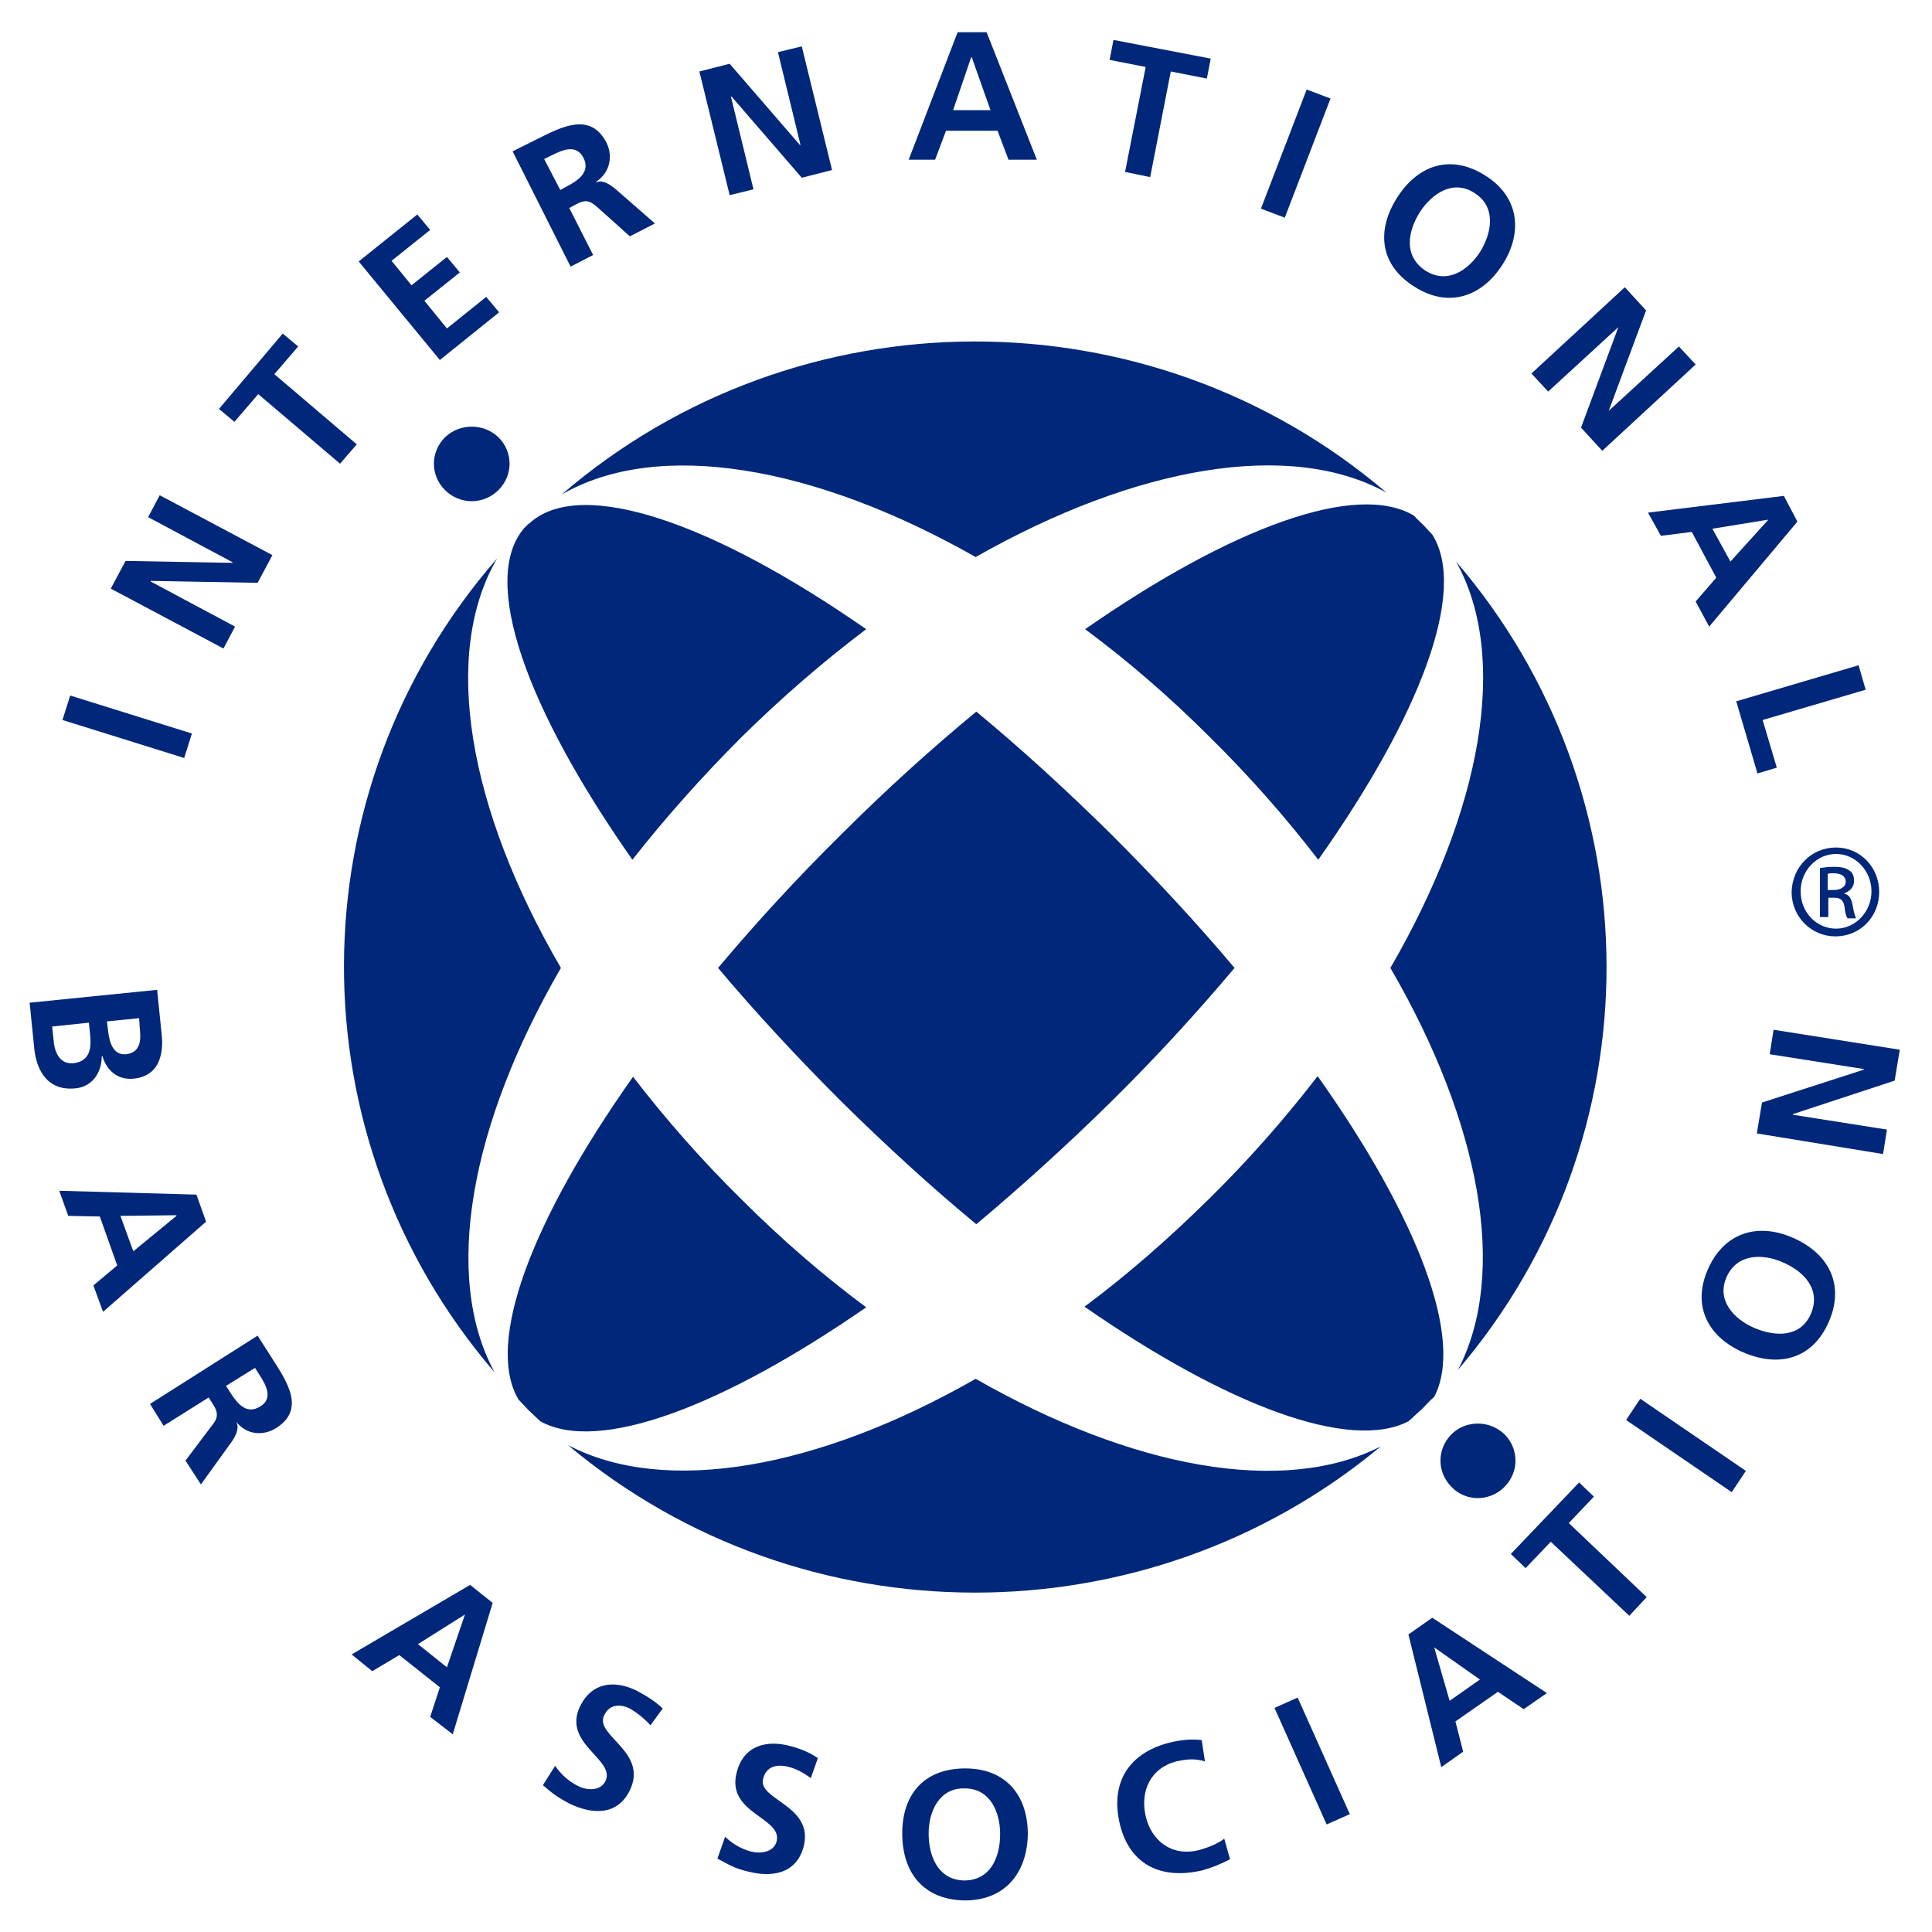
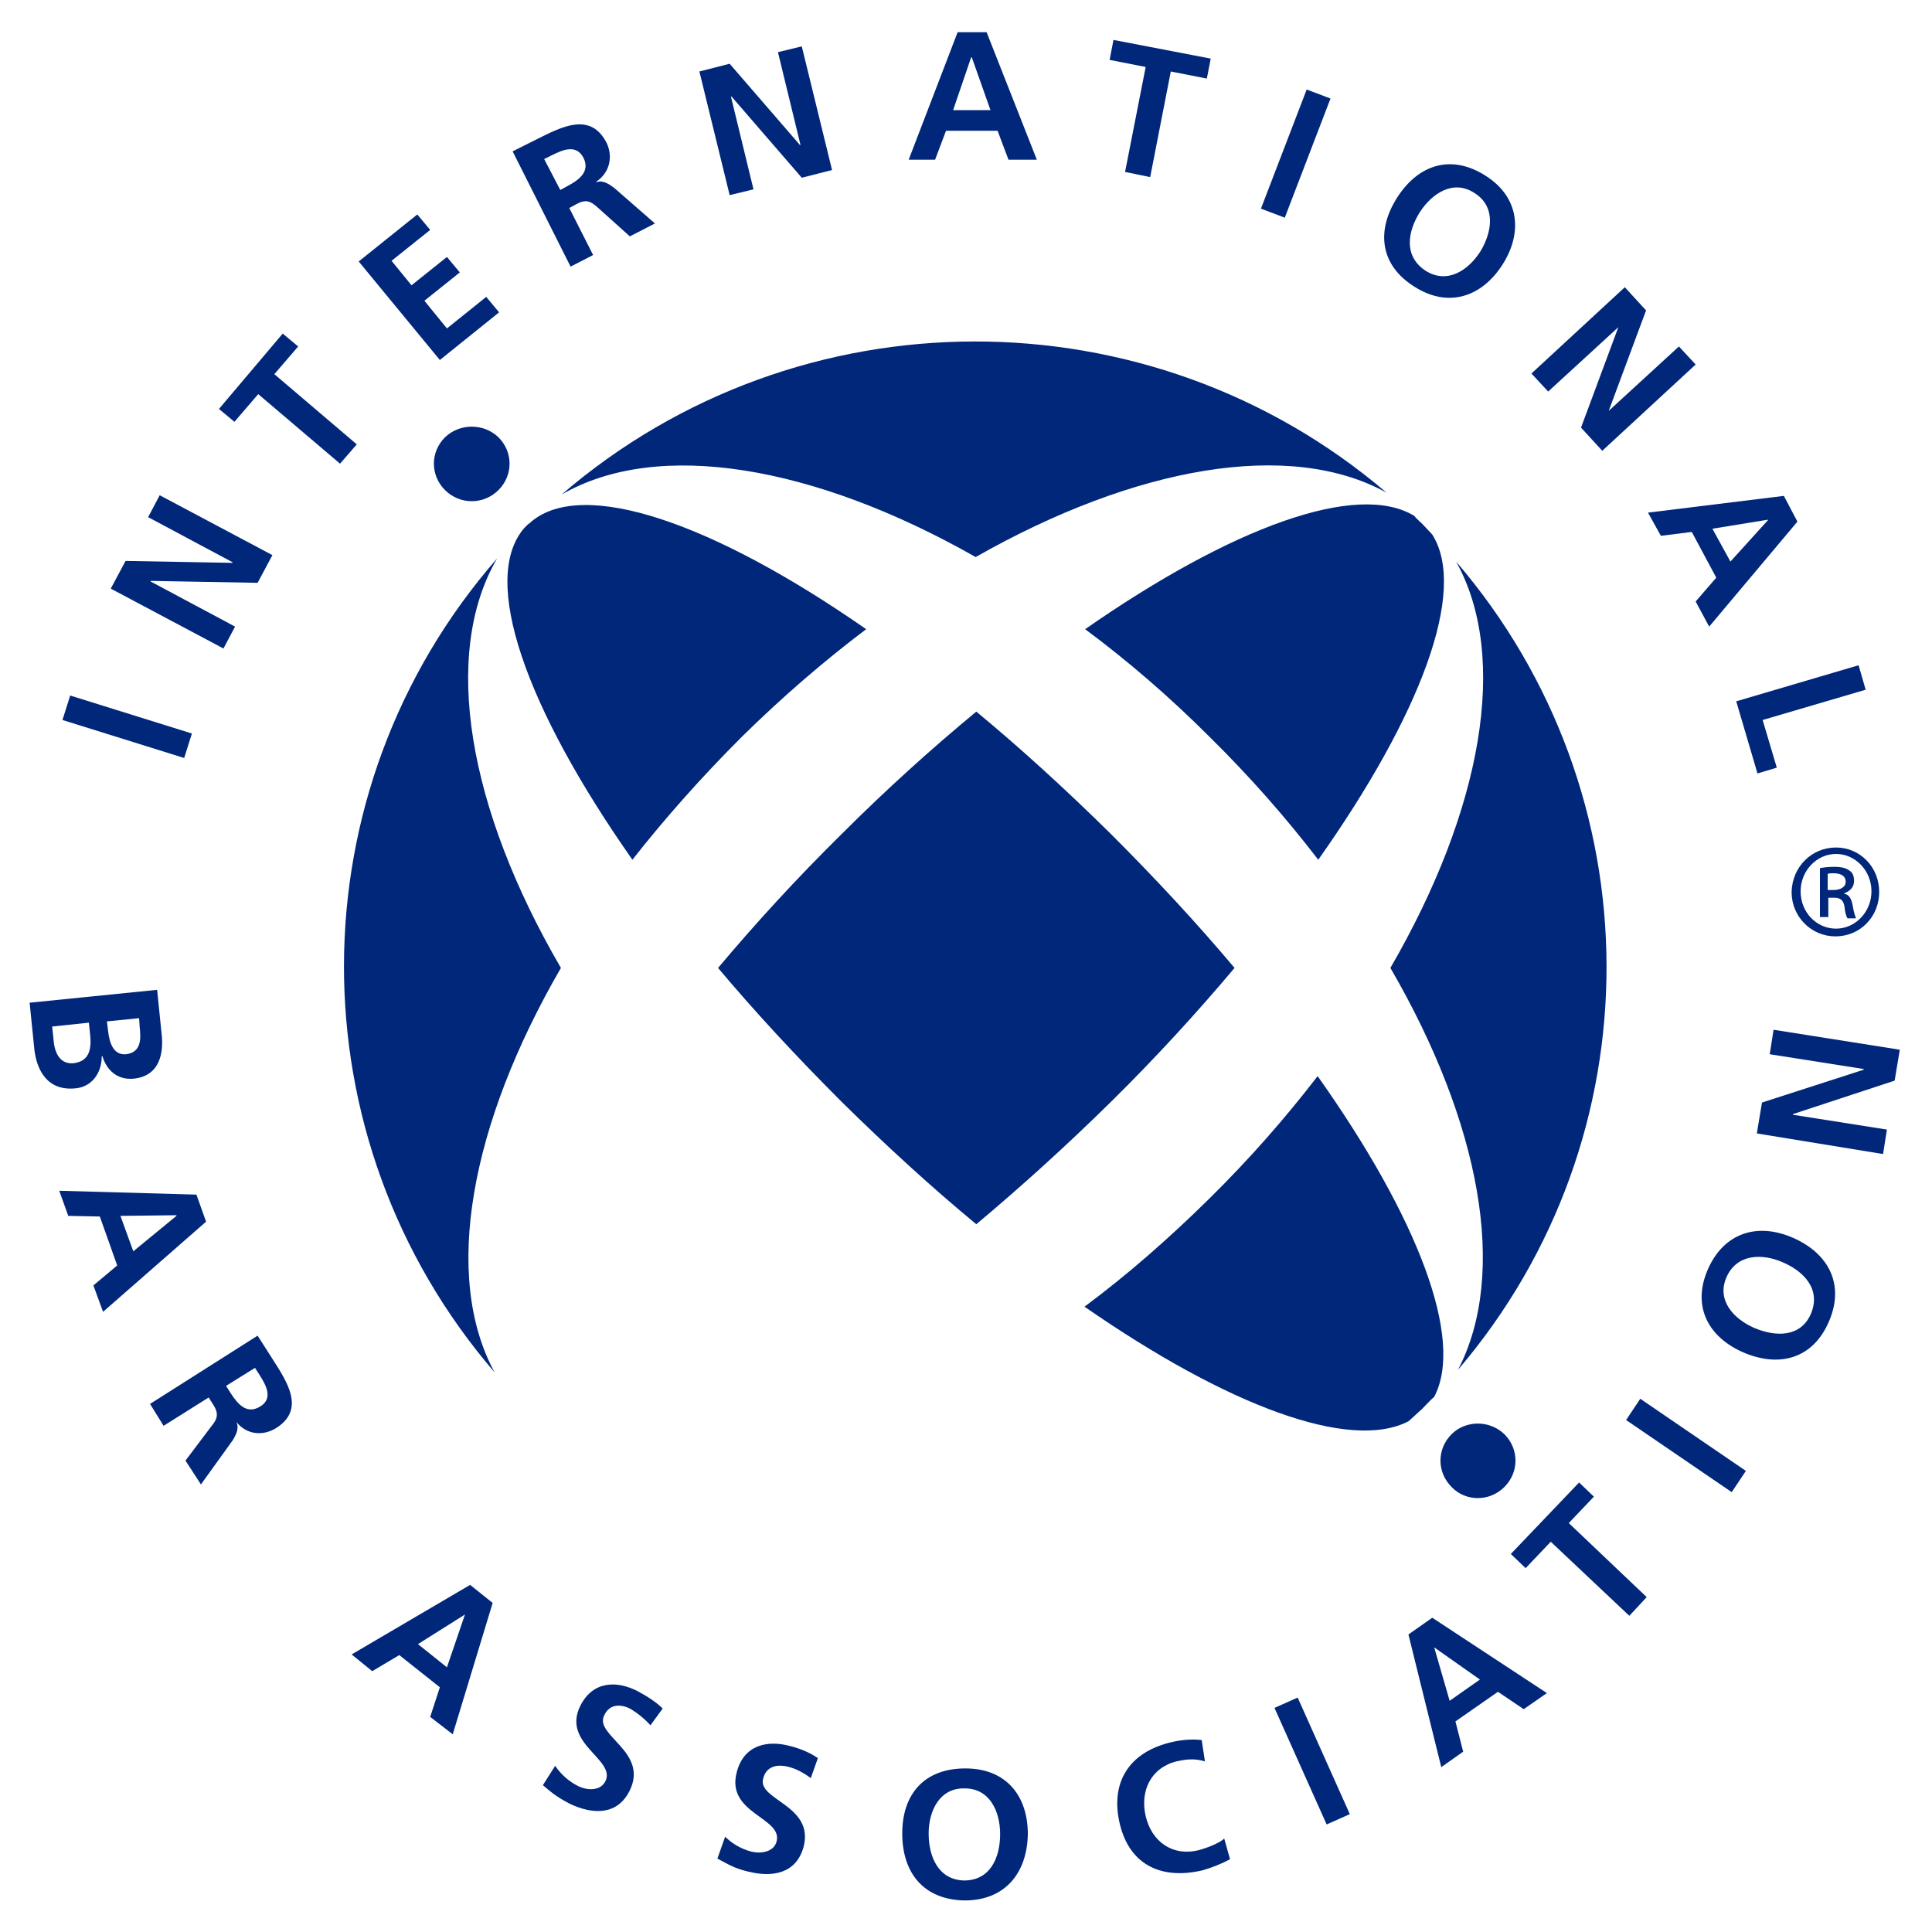
<svg xmlns="http://www.w3.org/2000/svg" version="1.1" id="Layer_1" x="0px" y="0px" viewBox="0 0 300 300" style="enable-background:new 0 0 300 300;" xml:space="preserve">
  <style type="text/css">
	.st0{fill:#01277A;}
</style>
  <path class="st0" d="M9.7,111.8l1.2-3.8l18.9,5.9l-1.2,3.8L9.7,111.8z" />
  <path class="st0" d="M17.2,91.4l2.3-4.3l16.6,0.3v-0.1l-13.1-7l1.8-3.4l17.5,9.3L40,90.5l-16.6-0.3v0.1l13.1,7l-1.8,3.4L17.2,91.4z" />
  <path class="st0" d="M40.1,61.2l-3.7,4.3l-2.4-2l9.9-11.7l2.4,2l-3.7,4.3L55.4,69l-2.6,3L40.1,61.2z" />
  <path class="st0" d="M55.7,40.6l9.1-7.3l2,2.4l-6,4.8l3.1,3.8l5.5-4.4l2,2.4l-5.5,4.4l3.5,4.3l6.1-4.9l2,2.4l-9.2,7.4L55.7,40.6z" />
  <path class="st0" d="M84.5,24.7l1.2-0.6c1.8-0.9,3.8-1.7,4.9,0.4c1.1,2.2-0.8,3.5-2.5,4.4L87,29.5L84.5,24.7z M88.6,41.4l3.5-1.8  l-3.7-7.3l1.1-0.6c1.5-0.8,2.2-0.5,3.4,0.6l4.9,4.4l3.9-2l-6.3-5.5c-0.8-0.6-1.8-1.3-2.8-0.9v-0.1c2.1-1.4,2.6-3.9,1.6-6  c-2.5-4.9-7-2.5-10.8-0.6l-3.8,1.9L88.6,41.4z" />
  <path class="st0" d="M108.6,11.1l4.7-1.2l10.9,12.6h0.1l-3.5-14.4l3.7-0.9l4.7,19.2l-4.7,1.2L113.6,15h-0.1l3.5,14.4l-3.7,0.9  L108.6,11.1z" />
  <path class="st0" d="M153.8,17.1H148l2.8-8.2h0.1L153.8,17.1z M141.1,24.8h4.1l1.7-4.5h8l1.7,4.5h4.4L153.2,5h-4.5L141.1,24.8z" />
  <path class="st0" d="M177.9,10.4l-5.6-1.1l0.6-3.1L188,9.1l-0.6,3.1l-5.6-1.1l-3.2,16.4l-3.9-0.8L177.9,10.4z" />
  <path class="st0" d="M202.9,13.9l3.7,1.4l-7.1,18.5l-3.7-1.4L202.9,13.9z" />
  <path class="st0" d="M220.5,32.9c1.9-2.9,5.2-5.1,8.5-2.9c3.3,2.1,2.7,6,0.9,9c-1.9,3-5.2,5.2-8.6,3  C217.9,39.7,218.6,35.9,220.5,32.9z M217,30.6c-3.3,5.1-2.8,10.5,2.6,13.9c5.3,3.4,10.5,1.6,13.7-3.4s2.6-10.5-2.6-13.8  C225.4,23.9,220.3,25.5,217,30.6z" />
  <path class="st0" d="M252.3,44.6l3.3,3.6l-5.8,15.6l0,0l10.9-10l2.6,2.8L248.8,70l-3.3-3.6l5.8-15.6l0,0l-10.9,10l-2.6-2.8  L252.3,44.6z" />
  <path class="st0" d="M268.7,87.2l-2.8-5.1l8.6-1.4v0.1L268.7,87.2z M255.9,79.6l2,3.6l4.8-0.6l3.8,7.1l-3.2,3.7l2.1,3.9L279.1,81  l-2.1-4L255.9,79.6z" />
  <path class="st0" d="M288.6,103.3l1.1,3.8l-16,4.7l2.2,7.4l-3,0.9l-3.3-11.2L288.6,103.3z" />
  <path class="st0" d="M13.8,158.8l0.2,1.9c0.2,2,0,4.1-2.6,4.4c-2.3,0.2-3-2-3.1-3.8l-0.2-1.9L13.8,158.8z M21.6,158.1l0.1,1.5  c0.2,1.8,0.2,3.8-2.1,4.1c-2,0.2-2.6-1.8-2.8-3.5l-0.2-1.6L21.6,158.1z M4.6,155.7l0.7,6.9c0.2,2.5,1.4,6.9,6.4,6.4  c2.4-0.2,4.1-2.2,4.1-5h0.1c0.7,2.3,2.4,3.7,4.8,3.5c4.3-0.4,4.7-4.3,4.4-6.9l-0.7-6.9L4.6,155.7z" />
  <path class="st0" d="M20.7,194.3l-2-5.5l8.7-0.1v0.1L20.7,194.3z M9.2,184.9l1.4,3.9l4.9,0.1l2.7,7.6l-3.7,3.1l1.5,4.1l16-14  l-1.5-4.2L9.2,184.9z" />
  <path class="st0" d="M39.6,212.4l0.7,1.1c1.1,1.7,2.1,3.7,0.1,4.9c-2.1,1.3-3.5-0.4-4.6-2.1l-0.7-1.1L39.6,212.4z M23.3,218l2.1,3.4  l7-4.4l0.7,1.1c0.9,1.4,0.7,2.2-0.3,3.4l-4,5.3l2.4,3.7l4.9-6.8c0.5-0.8,1.1-1.9,0.6-2.9l0,0c1.6,2,4.1,2.2,6.1,1  c4.7-2.9,1.8-7.2-0.5-10.8l-2.3-3.6L23.3,218z" />
  <path class="st0" d="M69.4,258.9l-4.5-3.6l7.3-4.6l0,0L69.4,258.9z M54.6,256.9l3.2,2.6L62,257l6.3,5l-1.5,4.6l3.5,2.7l6.2-20.4  l-3.5-2.8L54.6,256.9z" />
  <path class="st0" d="M101,267.9c-0.9-1-2-1.9-3.2-2.6c-1.2-0.6-3.1-0.9-4,1.1c-1.5,3.1,6.9,5.6,4,11.6c-1.9,3.9-5.7,3.8-9.3,2.1  c-1.9-1-2.7-1.6-4.2-2.9l1.9-3c0.9,1.3,2.1,2.4,3.5,3.1c1.3,0.7,3.5,0.9,4.3-0.7c1.7-3.4-6.8-5.8-3.9-11.7c2-4,5.8-3.9,8.9-2.3  c1.5,0.8,2.9,1.7,3.9,2.7L101,267.9z" />
  <path class="st0" d="M125.9,276.1c-1.1-0.8-2.3-1.5-3.7-1.8c-1.3-0.3-3.2-0.2-3.7,1.9c-0.9,3.3,7.9,4.1,6.3,10.5  c-1.1,4.2-4.8,4.9-8.7,3.9c-2.1-0.5-3-1.1-4.7-2l1.2-3.4c1.1,1.1,2.5,1.9,4,2.3s3.6,0.1,4-1.6c0.9-3.7-7.9-4.3-6.2-10.7  c1.1-4.3,4.8-5,8.2-4.1c1.6,0.4,3.1,1,4.4,1.9L125.9,276.1z" />
  <path class="st0" d="M144.2,284.7c0-3.5,1.7-7.1,5.6-7c3.9,0,5.5,3.6,5.5,7.1c0,3.6-1.5,7.2-5.6,7.2  C145.7,291.9,144.2,288.3,144.2,284.7z M140.1,284.7c0,6.1,3.3,10.3,9.7,10.4c6.3,0,9.7-4.3,9.8-10.3c0-6-3.4-10.2-9.7-10.2  C143.5,274.6,140.1,278.6,140.1,284.7z" />
  <path class="st0" d="M191,288.7c-1.3,0.7-2.8,1.3-4.2,1.7c-6.2,1.5-11.3-0.6-12.9-7.1c-1.6-6.6,1.5-11.3,8.1-12.8  c1.3-0.3,3-0.5,4.6-0.3l0.5,3.3c-1.7-0.5-3-0.3-4.4,0c-4,1-5.7,4.6-4.8,8.5s4.1,6.3,8.2,5.3c1.5-0.4,3.2-1.1,4-1.8L191,288.7z" />
  <path class="st0" d="M197.9,265.2l3.6-1.6l8.1,18.1l-3.6,1.6L197.9,265.2z" />
  <path class="st0" d="M229.8,260.8l-4.7,3.3l-2.4-8.3l0,0L229.8,260.8z M223.8,274.4l3.4-2.4l-1.2-4.7l6.6-4.6l4,2.7l3.6-2.5  l-17.8-11.7l-3.7,2.6L223.8,274.4z" />
  <path class="st0" d="M240.8,239.4l-3.9,4.1l-2.3-2.2l10.6-11.1l2.3,2.2l-3.9,4.1l12.1,11.5l-2.7,2.9L240.8,239.4z" />
  <path class="st0" d="M252.5,220.5l2.2-3.3l16.4,11.2l-2.2,3.3L252.5,220.5z" />
  <path class="st0" d="M272.4,206.2c-3.2-1.4-5.9-4.3-4.3-7.9c1.6-3.6,5.5-3.7,8.7-2.3c3.3,1.4,6,4.2,4.4,8  C279.6,207.7,275.7,207.6,272.4,206.2z M270.7,210c5.6,2.4,10.8,1,13.3-4.8s-0.1-10.6-5.6-13s-10.7-0.8-13.2,4.9  C262.7,202.8,265.2,207.6,270.7,210z" />
  <path class="st0" d="M272.8,176l0.8-4.8l15.8-5.1V166l-14.6-2.3l0.6-3.8L295,163l-0.8,4.8l-15.8,5.2v0.1l14.6,2.3l-0.6,3.8  L272.8,176z" />
  <path class="st0" d="M77.4,67.9c2.3,2.3,2.3,5.9,0,8.2c-2.3,2.3-6,2.3-8.3,0s-2.3-5.9,0-8.2C71.4,65.7,75.1,65.7,77.4,67.9z" />
  <path class="st0" d="M233.6,222.7c2.3,2.3,2.3,5.9,0,8.2s-6,2.3-8.2,0c-2.3-2.3-2.3-5.9,0-8.2C227.6,220.5,231.3,220.5,233.6,222.7z  " />
  <g>
    <path class="st0" d="M115.2,114.4c6.3-6.2,12.8-11.8,19.3-16.7c-23.7-16.5-43.9-23.5-52-16.7c-0.2,0.2-0.3,0.3-0.5,0.4   c-0.2,0.2-0.4,0.4-0.6,0.6c-6.9,8,0.3,28,16.8,51.5C103.3,127,109,120.6,115.2,114.4z" />
-     <path class="st0" d="M134.5,203c-6.6-4.9-13.1-10.5-19.3-16.7c-6.3-6.2-11.9-12.6-16.9-19.1c-15.7,22.2-23,41.3-17.8,50.1   c0.5,0.5,1,1.1,1.5,1.6c0.6,0.6,1.3,1.2,1.9,1.8C92.9,225.7,112.1,218.5,134.5,203z" />
    <path class="st0" d="M204.6,167.1c-5,6.5-10.6,12.9-16.9,19.1c-6.3,6.2-12.7,11.8-19.3,16.7c22.2,15.4,41.2,22.5,50.3,17.8   c0.7-0.6,1.4-1.3,2.1-1.9c0.6-0.6,1.2-1.3,1.9-1.9C227.4,208,220.2,189.1,204.6,167.1z" />
    <path class="st0" d="M172.5,171.1c7-6.9,13.4-13.9,19.2-20.8c-5.8-6.9-12.2-13.8-19.2-20.8c-7-6.9-14-13.3-20.9-19   c-6.9,5.7-14,12.1-20.9,19c-7,6.9-13.4,13.9-19.2,20.8c5.8,6.9,12.2,13.8,19.2,20.8c7,6.9,14,13.3,20.9,19   C158.4,184.4,165.5,178,172.5,171.1z" />
    <path class="st0" d="M151.5,86.5c24.8-14.1,48.8-18.3,63.8-10c-36.8-31.4-91.4-31.3-128.1,0.3C102.2,68.1,126.5,72.3,151.5,86.5z" />
    <path class="st0" d="M87.1,150.3c-14.4-24.7-18.6-48.7-9.9-63.6c-31.6,36.2-31.7,90-0.4,126.4C68.7,198.2,73,174.6,87.1,150.3z" />
-     <path class="st0" d="M151.5,214.1c-24.5,14-48.2,18.2-63.3,10.3c36.4,30.5,89.8,30.5,126.2,0.2C199.3,232.3,175.8,228,151.5,214.1z   " />
    <path class="st0" d="M226.1,87.2c8.3,14.9,4,38.6-10.2,63.1c14,24.1,18.3,47.4,10.5,62.4C257.3,176.5,257.1,123.3,226.1,87.2z" />
    <path class="st0" d="M168.5,97.7c6.6,4.9,13.1,10.5,19.3,16.7c6.3,6.2,11.9,12.6,16.9,19.1c15.9-22.5,23.2-41.8,17.7-50.5   c-0.5-0.5-1-1.1-1.5-1.6c-0.4-0.4-0.9-0.8-1.3-1.3C210.7,74.7,191.2,81.9,168.5,97.7z" />
  </g>
  <g>
    <path class="st0" d="M285.1,131.6c3.7,0,6.7,3,6.7,6.9s-3,6.9-6.8,6.9c-3.7,0-6.8-3-6.8-6.9C278.3,134.6,281.3,131.6,285.1,131.6   L285.1,131.6z M285.1,132.6c-3,0-5.5,2.6-5.5,5.8c0,3.3,2.5,5.8,5.5,5.8s5.5-2.6,5.5-5.8C290.6,135.2,288.1,132.6,285.1,132.6   L285.1,132.6z M283.8,142.4h-1.2v-7.6c0.6-0.1,1.2-0.2,2.2-0.2c1.2,0,1.9,0.2,2.4,0.6c0.5,0.3,0.7,0.9,0.7,1.6c0,1-0.7,1.6-1.5,1.9   v0.1c0.7,0.1,1.1,0.7,1.3,1.9c0.2,1.2,0.4,1.6,0.5,1.9h-1.3c-0.2-0.2-0.4-0.9-0.5-1.9c-0.2-1-0.7-1.3-1.6-1.3h-0.9v3H283.8z    M283.8,138.2h0.9c1,0,1.9-0.4,1.9-1.3c0-0.7-0.5-1.3-1.9-1.3c-0.4,0-0.7,0-0.9,0.1V138.2z" />
  </g>
</svg>